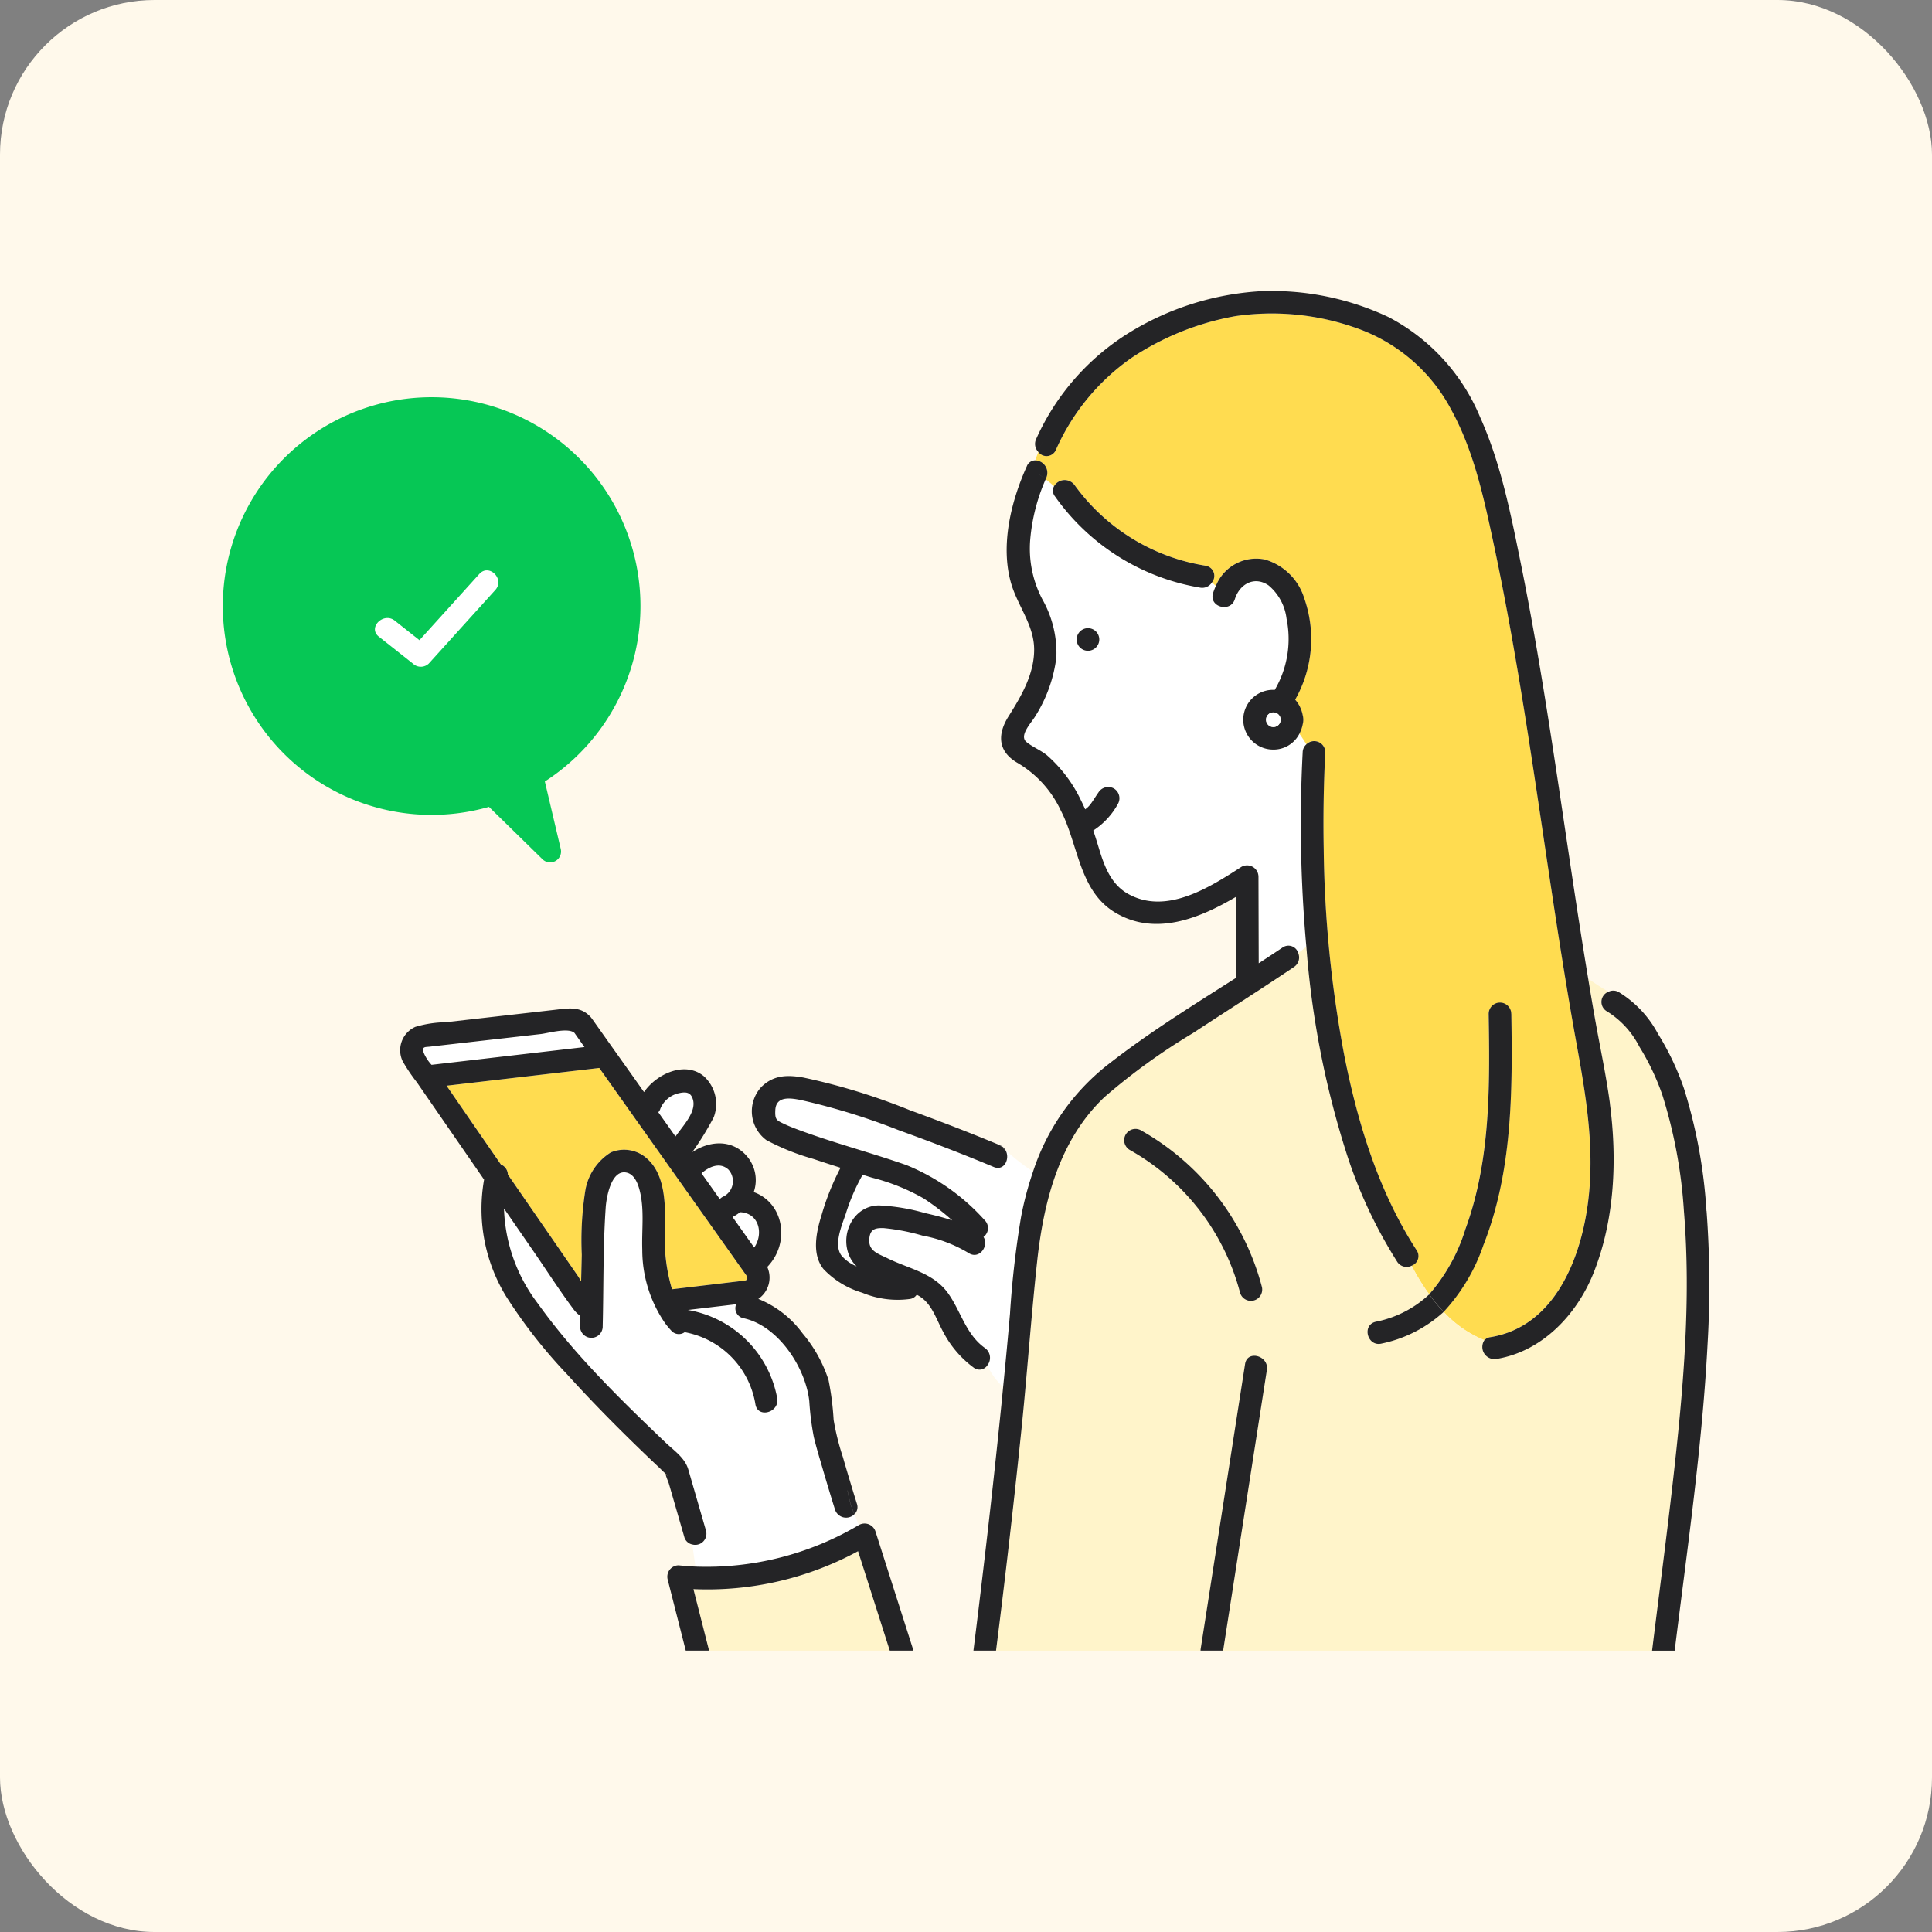
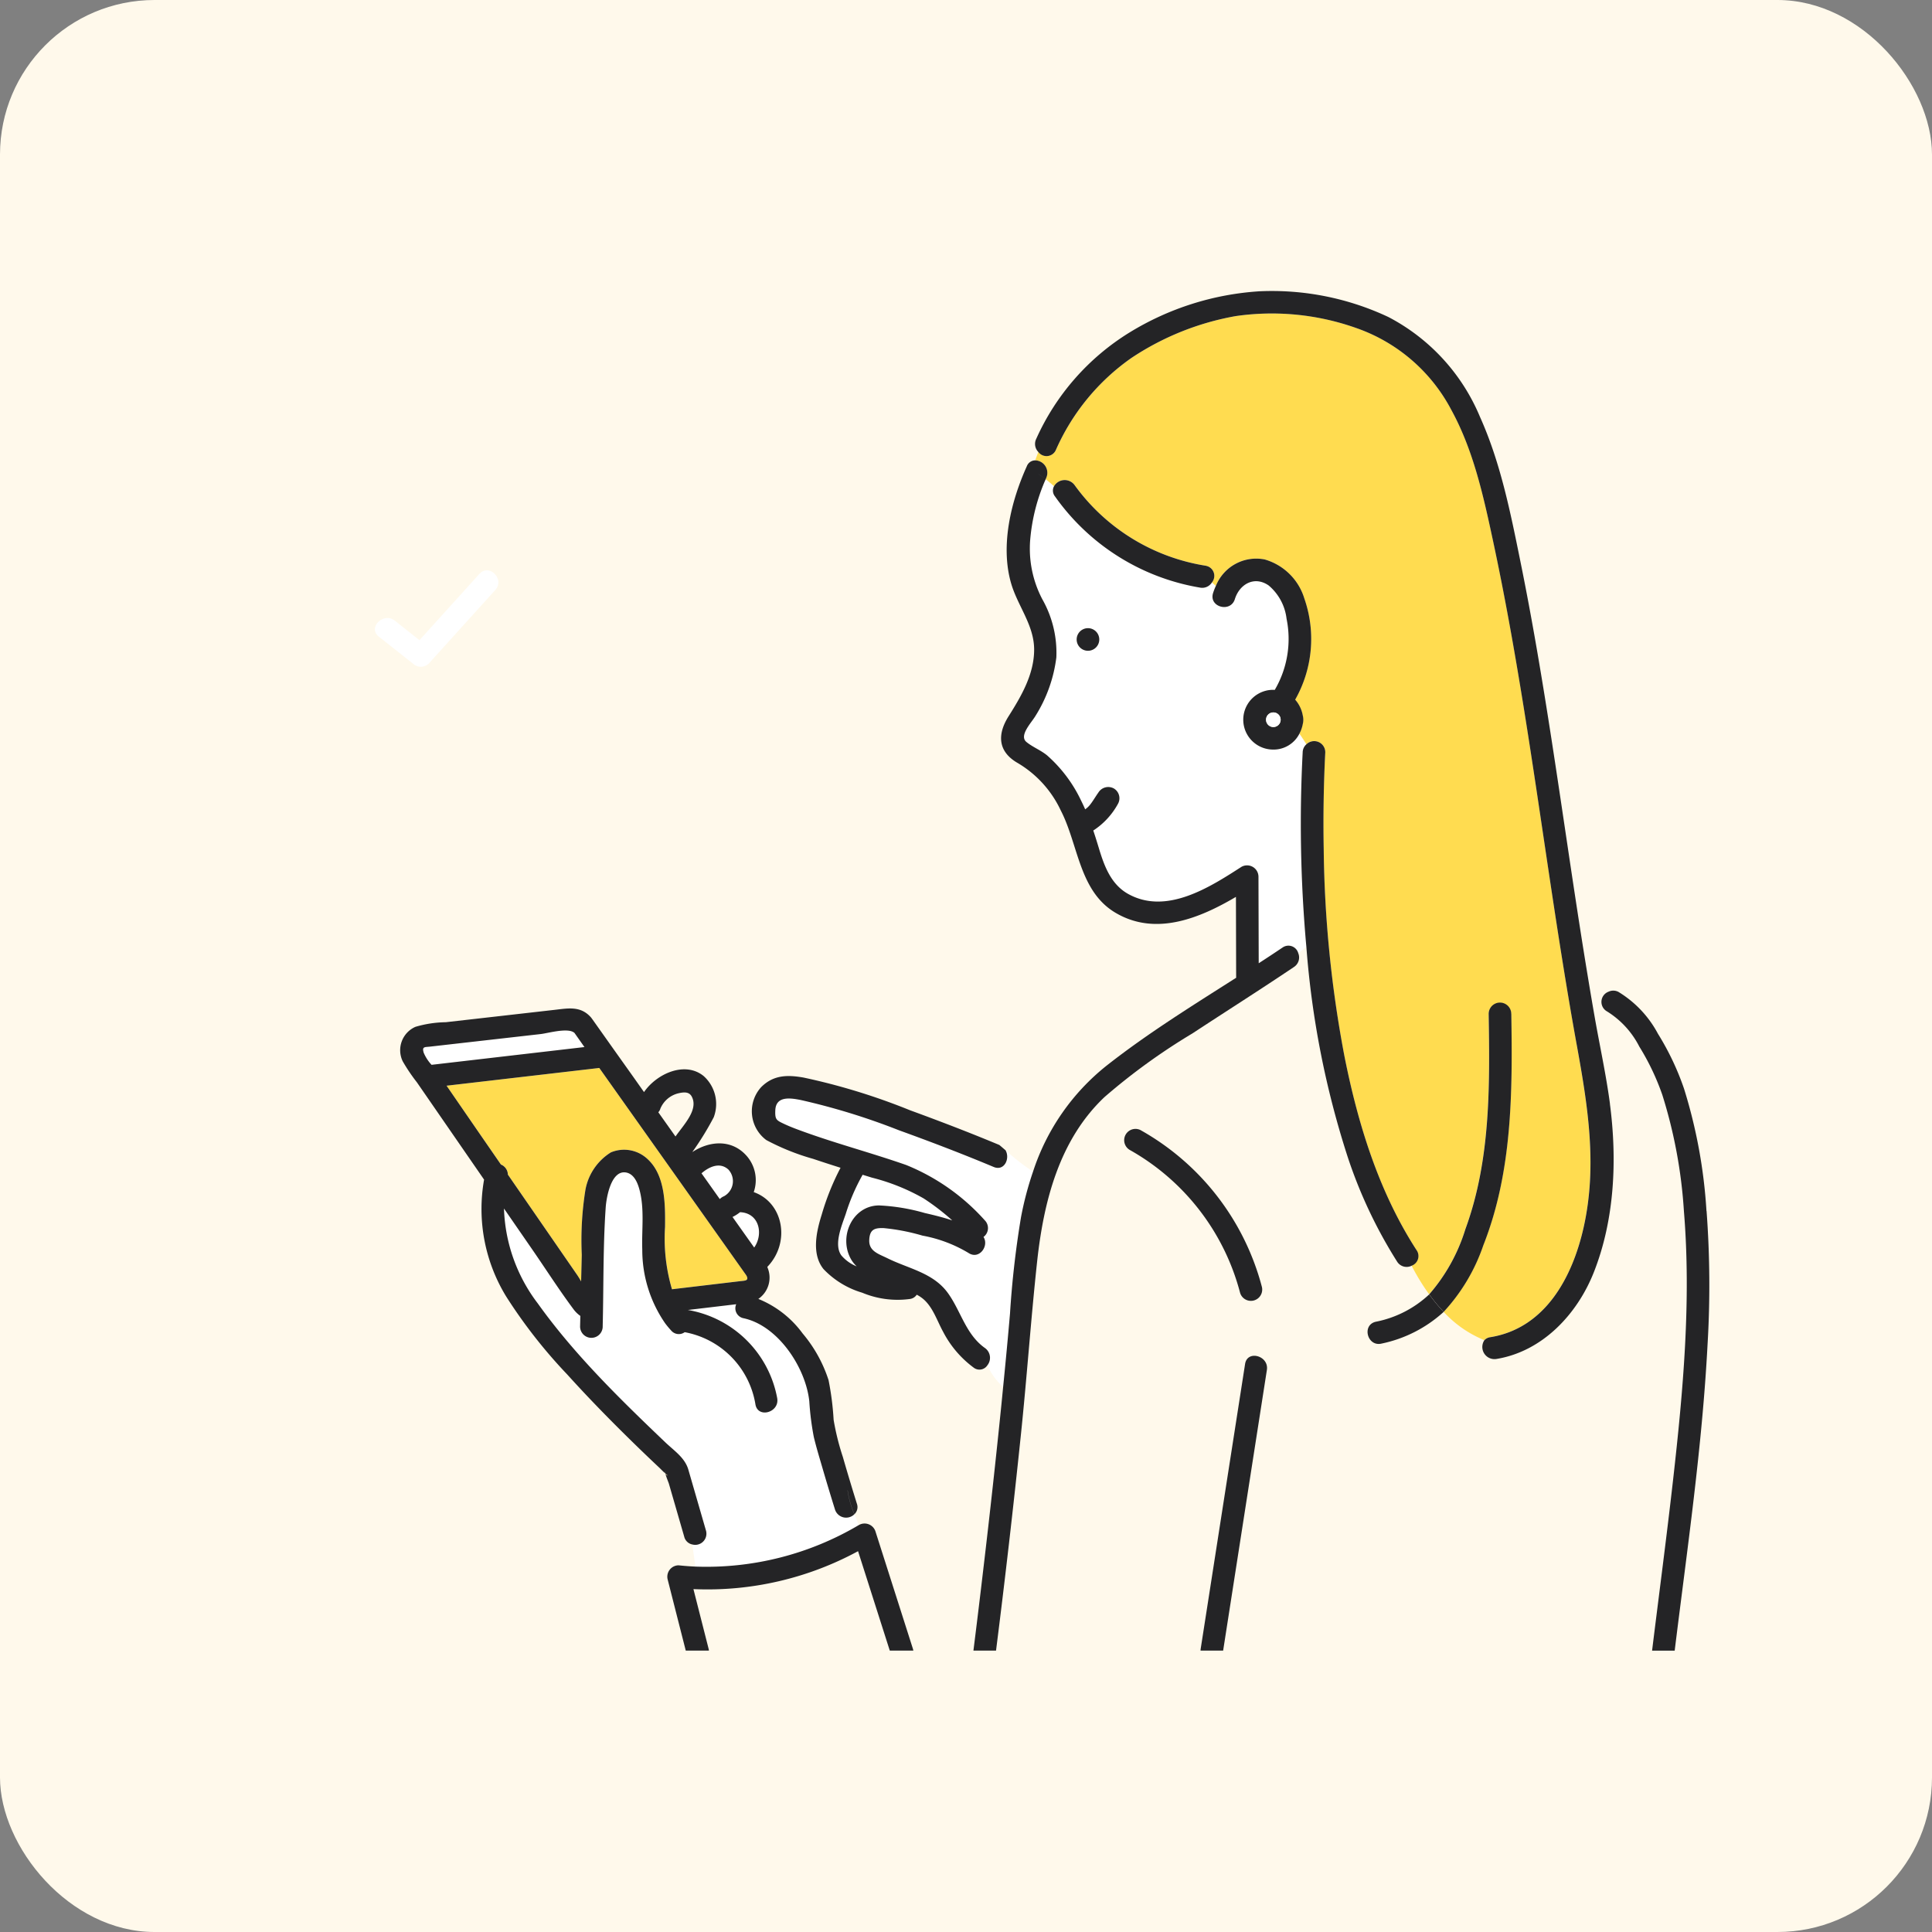
<svg xmlns="http://www.w3.org/2000/svg" width="200" height="200" viewBox="0 0 200 200">
  <rect x="0" y="0" width="200" height="200" fill="#808080" stroke="none" />
  <defs>
    <clipPath id="a">
      <rect width="153.878" height="140.742" fill="none" />
    </clipPath>
  </defs>
  <g transform="translate(-920 -1370)">
    <rect width="200" height="200" rx="16" transform="translate(920 1370)" fill="#fff9eb" />
    <g transform="translate(391.07 -622.182)">
      <rect width="170" height="161" transform="translate(543.929 2012.182)" fill="none" />
      <g transform="translate(551.99 2022.311)">
        <g clip-path="url(#a)">
          <path d="M93.705,215.349a1.21,1.21,0,0,1-2-.468q-.679-2.175-1.316-4.363c-.306-1.051-.628-2.1-.883-3.168a29.065,29.065,0,0,1-.467-3.7c-.372-3.479-3.22-7.816-6.8-8.59a1.046,1.046,0,0,1-.765-1.45l-5.005.594a11.352,11.352,0,0,1,9.25,9.145c.241,1.475-2.014,2.1-2.256.622a9.084,9.084,0,0,0-7.327-7.473,1.032,1.032,0,0,1-1.394-.166,9.442,9.442,0,0,1-.634-.761,13.362,13.362,0,0,1-2.363-7.61c-.072-2.063.251-4.195-.291-6.217-.2-.738-.585-1.693-1.468-1.788-1.488-.16-1.958,2.616-2.029,3.648-.279,4.066-.213,8.182-.309,12.256,0,.018,0,.035,0,.053a1.17,1.17,0,0,1-2.34,0q.013-.548.026-1.1a2.979,2.979,0,0,1-.709-.693c-1.491-2-2.844-4.119-4.261-6.171L57.426,183.7a17.06,17.06,0,0,0,3.5,9.826c3.769,5.276,8.529,9.919,13.206,14.383.907.866,2.021,1.586,2.379,2.822l1.831,6.328a1.157,1.157,0,0,1-1.418,1.418l.318,2.3a31,31,0,0,0,16.923-4.3c-.15-.374-.306-.747-.456-1.12" transform="translate(-28.314 -88.724)" fill="#fff" />
-           <path d="M92.4,164.083c-.283-.538-.841-.471-1.411-.339a2.7,2.7,0,0,0-1.86,1.662,1.213,1.213,0,0,1-.192.3l1.778,2.507c.824-1.191,2.4-2.762,1.685-4.126" transform="translate(-43.852 -80.689)" fill="#fff" />
          <path d="M104.878,188.1h-.007a4.108,4.108,0,0,1-.778.494l2.244,3.165c.979-1.39.533-3.574-1.46-3.659" transform="translate(-51.324 -92.743)" fill="#fff" />
          <path d="M100.115,181.755a1.779,1.779,0,0,0,.445-2.76c-.89-.807-2-.286-2.782.391l1.893,2.67a1.247,1.247,0,0,1,.444-.3" transform="translate(-48.21 -88.053)" fill="#fff" />
          <path d="M56.582,151.262c-.63-.6-2.749.024-3.487.108l-6.39.726-5.094.579c-.515.058-.837-.022-.652.594a4.255,4.255,0,0,0,.827,1.286l15.828-1.838-1.032-1.455" transform="translate(-20.169 -74.454)" fill="#fff" />
          <path d="M90.421,241.486l-.043-.035c.111.215.445.335.043.035" transform="translate(-44.561 -119.049)" fill="#ffdc50" />
          <path d="M90.337,241.01a.234.234,0,0,0,.007.219.4.4,0,0,1-.007-.219" transform="translate(-44.529 -118.831)" fill="#ffdc50" />
          <path d="M125.986,188.8a4.034,4.034,0,0,0,1.592,1.138,3.154,3.154,0,0,1-.559-.688c-1.37-2.329.1-5.608,2.873-5.621a20.455,20.455,0,0,1,4.743.788c.965.221,1.917.455,2.838.764A24.173,24.173,0,0,0,134.5,182.9a21.278,21.278,0,0,0-5.334-2.144l-.974-.3a20.566,20.566,0,0,0-1.748,4.048c-.391,1.157-1.274,3.173-.459,4.3" transform="translate(-61.953 -88.972)" fill="#fff" />
          <path d="M189.321,66.409a3.093,3.093,0,0,1,.1-6.184c.048,0,.1.006.143.008a10.43,10.43,0,0,0,1.221-7.367,5.311,5.311,0,0,0-1.841-3.435c-1.462-1.03-3.019-.173-3.512,1.408-.447,1.435-2.705.82-2.256-.622a5.8,5.8,0,0,1,.291-.747c-.134-.121-.268-.243-.4-.362a1.183,1.183,0,0,1-1.241.533,23.046,23.046,0,0,1-15-9.441.951.951,0,0,1-.1-1.048c-.276-.249-.563-.493-.866-.726a19.562,19.562,0,0,0-1.6,6.247,11.272,11.272,0,0,0,1.256,6.183,11.222,11.222,0,0,1,1.45,6.009,14.835,14.835,0,0,1-2.165,6.067c-.418.711-1.735,2.039-.926,2.7.644.527,1.477.842,2.136,1.384a14.487,14.487,0,0,1,3.518,4.682c.151.3.289.6.421.9a2.375,2.375,0,0,0,.546-.527c.263-.336.545-.822.823-1.212a1.2,1.2,0,0,1,1.6-.419,1.179,1.179,0,0,1,.42,1.6,7.663,7.663,0,0,1-2.551,2.753c.216.646.418,1.3.62,1.961.554,1.814,1.26,3.65,3.011,4.615,3.958,2.184,8.431-.7,11.711-2.816a1.18,1.18,0,0,1,1.76,1.011q.013,4.485.025,8.972,1.243-.808,2.471-1.631a1.054,1.054,0,0,1,1.622.581q.421-.319.84-.653c-.018-.2-.037-.394-.054-.592a142.461,142.461,0,0,1-.328-19.548,1.129,1.129,0,0,1,.387-.824c-.231-.378-.476-.748-.727-1.112a3,3,0,0,1-2.8,1.654M170.236,56.184a1.17,1.17,0,0,1,0-2.34,1.17,1.17,0,0,1,0,2.34" transform="translate(-80.67 -18.946)" fill="#fff" />
          <path d="M221.965,80.259c-2.112-11.621-3.623-23.339-5.5-35-.934-5.791-1.959-11.568-3.193-17.3-.983-4.57-2.017-9.262-4.281-13.4a17.693,17.693,0,0,0-9.865-8.492,26.131,26.131,0,0,0-12.46-1.229,28.375,28.375,0,0,0-10.8,4.335,22.877,22.877,0,0,0-7.829,9.552,1.056,1.056,0,0,1-1.806.175q-.167.43-.326.871a1.287,1.287,0,0,1,1.151,1.788c-.024.054-.046.11-.07.164.3.234.59.478.866.726a1.272,1.272,0,0,1,2.122-.133,20.748,20.748,0,0,0,13.607,8.366,1.06,1.06,0,0,1,.619,1.723c.135.12.269.242.4.363a4.5,4.5,0,0,1,5.06-2.739,6.033,6.033,0,0,1,4.1,4.042,12.734,12.734,0,0,1-.951,10.474,3.365,3.365,0,0,1,.783,1.642,1.773,1.773,0,0,1,0,.862,3.456,3.456,0,0,1-.346,1c.252.364.5.733.727,1.111a1.148,1.148,0,0,1,1.952.825q-.258,5.011-.161,10.032a121.19,121.19,0,0,0,2.15,21.454c1.4,7.011,3.552,14.026,7.469,20.066a1.062,1.062,0,0,1-.515,1.6,23.04,23.04,0,0,0,1.815,2.966,18.556,18.556,0,0,0,3.743-6.742c2.619-7.139,2.531-14.8,2.413-22.293a1.17,1.17,0,0,1,2.339,0c.128,8.1.127,16.321-2.9,23.967a19.246,19.246,0,0,1-4.1,6.878,11.685,11.685,0,0,0,4.22,2.935,1.016,1.016,0,0,1,.612-.311c5.7-.923,8.509-6.225,9.662-11.369,1.433-6.394.434-12.579-.718-18.914" transform="translate(-81.8 -2.246)" fill="#ffdc50" />
-           <path d="M219.873,141.165c.525,3,1.188,5.985,1.585,9.006.757,5.775.493,11.964-1.669,17.434-1.718,4.346-5.323,8.2-10.092,8.971a1.258,1.258,0,0,1-1.234-1.945,11.674,11.674,0,0,1-4.22-2.935l-.031.031a13.644,13.644,0,0,1-6.392,3.252c-1.464.361-2.084-1.9-.622-2.256a11.241,11.241,0,0,0,5.53-2.818l.017-.018a23.078,23.078,0,0,1-1.816-2.966,1.155,1.155,0,0,1-1.505-.418,48.889,48.889,0,0,1-5.132-10.88,93.387,93.387,0,0,1-4.264-21.713c-.28.222-.56.44-.84.653a1.17,1.17,0,0,1-.442,1.44c-3.471,2.336-7.006,4.573-10.5,6.87a64.412,64.412,0,0,0-9.117,6.6c-4.679,4.428-6.3,10.81-6.969,17.022-.654,6.03-1.069,12.088-1.7,18.122q-1.165,11.088-2.555,22.154h21.176a1.409,1.409,0,0,1,.014-.182q.282-1.808.564-3.616,2.017-12.938,4.033-25.876c.232-1.485,2.486-.851,2.256.622q-.282,1.808-.564,3.616-1.982,12.718-3.964,25.436h44.4c.722-5.874,1.5-11.742,2.166-17.622,1.045-9.233,1.9-18.6,1.127-27.891a50.521,50.521,0,0,0-2.234-12.019,25.155,25.155,0,0,0-2.383-5,9.175,9.175,0,0,0-3.337-3.637,1.127,1.127,0,0,1,.146-2.041,23.6,23.6,0,0,1-2.1-1.357q.329,1.983.674,3.964m-36.707,28.566a23.91,23.91,0,0,0-11.442-14.805,1.17,1.17,0,0,1,1.18-2.02,26.263,26.263,0,0,1,12.517,16.2,1.17,1.17,0,0,1-2.255.622" transform="translate(-77.853 -66.025)" fill="#fff4ca" />
          <path d="M135.436,171.967c-3.234-1.353-6.513-2.606-9.81-3.8a69.265,69.265,0,0,0-10.171-3.134c-1.051-.2-2.562-.451-2.629,1.061-.043.973.11,1.04.938,1.428.69.324,1.411.584,2.127.842,3.459,1.245,7.018,2.187,10.486,3.4a21.962,21.962,0,0,1,8.134,5.724,1.141,1.141,0,0,1-.132,1.723c.6.927-.438,2.385-1.543,1.662a14.194,14.194,0,0,0-4.77-1.8,21.337,21.337,0,0,0-4.013-.778c-.963-.034-1.459.139-1.5,1.241-.046,1.158.978,1.431,1.878,1.877,2.232,1.106,4.773,1.506,6.293,3.645,1.332,1.875,1.833,4.253,3.811,5.655a1.242,1.242,0,0,1,.243,1.79,6.692,6.692,0,0,0,1.633,2.244q.375-3.791.711-7.587a98.41,98.41,0,0,1,1.138-9.983,33.976,33.976,0,0,1,1.246-4.727,21.691,21.691,0,0,1-2.84-2.219c.485.855-.123,2.189-1.225,1.728" transform="translate(-55.626 -81.296)" fill="#fff" />
-           <path d="M113.155,257.328a32.709,32.709,0,0,1-17.042,3.926q.787,3.092,1.573,6.183a1.351,1.351,0,0,1,.032.181H116.44l-3.284-10.291" transform="translate(-47.389 -126.877)" fill="#fff4ca" />
          <path d="M175.579,68.842a1.17,1.17,0,0,0,0,2.34,1.17,1.17,0,0,0,0-2.34" transform="translate(-86.013 -33.943)" fill="#242426" />
          <path d="M292.389,165.664a53.157,53.157,0,0,0-2.318-12.641,27.777,27.777,0,0,0-2.7-5.694,11.249,11.249,0,0,0-4.09-4.339,1.144,1.144,0,0,0-1.035-.021,12.324,12.324,0,0,1,1.257.868,12.324,12.324,0,0,0-1.257-.868,1.126,1.126,0,0,0-.146,2.041,9.182,9.182,0,0,1,3.336,3.637,25.127,25.127,0,0,1,2.383,5,50.551,50.551,0,0,1,2.234,12.019c.769,9.289-.082,18.658-1.127,27.891-.666,5.881-1.444,11.748-2.167,17.622h2.34c1.295-10.524,2.842-21.048,3.4-31.645a103.173,103.173,0,0,0-.1-13.868" transform="translate(-138.796 -70.435)" fill="#242426" />
          <path d="M210.663,69.223a12.731,12.731,0,0,0,.95-10.473,6.032,6.032,0,0,0-4.1-4.042,4.5,4.5,0,0,0-5.06,2.739,5.334,5.334,0,0,0,1.895,1.233,5.334,5.334,0,0,1-1.895-1.233,5.9,5.9,0,0,0-.291.747c-.449,1.441,1.809,2.057,2.256.622.493-1.582,2.051-2.439,3.513-1.408a5.313,5.313,0,0,1,1.841,3.435,10.427,10.427,0,0,1-1.222,7.367c-.048,0-.094-.007-.143-.007a3.092,3.092,0,0,0-.1,6.183,3,3,0,0,0,2.8-1.654c-.221-.319-.446-.635-.672-.951.226.316.451.632.672.951a3.471,3.471,0,0,0,.346-1,1.781,1.781,0,0,0,0-.862,3.371,3.371,0,0,0-.782-1.642M207.649,71.3a.755.755,0,0,1,1.51,0,.755.755,0,0,1-1.51,0" transform="translate(-99.647 -26.921)" fill="#242426" />
          <path d="M185.365,47.463A20.748,20.748,0,0,1,171.758,39.1a1.272,1.272,0,0,0-2.122.133,35.28,35.28,0,0,0,2.971,2.661,35.28,35.28,0,0,1-2.971-2.661.951.951,0,0,0,.1,1.048,23.051,23.051,0,0,0,15.005,9.441,1.183,1.183,0,0,0,1.241-.533,6.653,6.653,0,0,0-.977-.744,6.653,6.653,0,0,1,.977.744,1.06,1.06,0,0,0-.619-1.723" transform="translate(-83.585 -19.024)" fill="#242426" />
          <path d="M213.045,86.822a.755.755,0,0,0,1.51,0,.755.755,0,0,0-1.51,0" transform="translate(-105.043 -42.448)" fill="#fff" />
          <path d="M232.134,144.639c-3.917-6.04-6.072-13.055-7.469-20.066a121.2,121.2,0,0,1-2.15-21.454q-.093-5.016.161-10.032a1.148,1.148,0,0,0-1.952-.825,10.808,10.808,0,0,1,1.409,3.319,10.808,10.808,0,0,0-1.409-3.319,1.131,1.131,0,0,0-.387.825,142.455,142.455,0,0,0,.328,19.548c.017.2.036.394.054.592q.356-.282.712-.567-.356.285-.712.567a93.334,93.334,0,0,0,4.264,21.713,48.89,48.89,0,0,0,5.132,10.88,1.156,1.156,0,0,0,1.505.418c-.3-.587-.58-1.178-.831-1.762.25.584.528,1.175.831,1.762a1.062,1.062,0,0,0,.515-1.6" transform="translate(-108.544 -45.342)" fill="#242426" />
          <path d="M225.393,84.147c-.4-3.021-1.059-6.006-1.585-9.006q-.347-1.98-.673-3.964c-.051-.039-.1-.075-.153-.115.051.041.1.076.153.115q-.456-2.753-.885-5.509c-.986-6.324-1.889-12.66-2.867-18.986-.966-6.248-2-12.487-3.261-18.683-1.029-5.068-2.052-10.23-4.185-14.971a20.584,20.584,0,0,0-9.484-10.34A28.329,28.329,0,0,0,189.123.024a29.238,29.238,0,0,0-13.459,4.262A24.893,24.893,0,0,0,166,15.3a1.186,1.186,0,0,0,.214,1.355c.2-.519.408-1.025.615-1.509-.207.484-.414.99-.615,1.509a1.055,1.055,0,0,0,1.806-.174,22.877,22.877,0,0,1,7.829-9.552,28.375,28.375,0,0,1,10.8-4.336,26.137,26.137,0,0,1,12.46,1.229,17.694,17.694,0,0,1,9.865,8.492c2.264,4.135,3.3,8.826,4.281,13.4,1.234,5.735,2.259,11.513,3.193,17.3,1.88,11.659,3.39,23.377,5.5,35,1.152,6.335,2.151,12.519.718,18.914-1.153,5.144-3.964,10.446-9.661,11.369a1.016,1.016,0,0,0-.613.311,8.883,8.883,0,0,0,3.566.588,8.883,8.883,0,0,1-3.566-.588,1.258,1.258,0,0,0,1.234,1.945c4.769-.773,8.375-4.625,10.093-8.971,2.162-5.47,2.426-11.66,1.668-17.434" transform="translate(-81.789 0)" fill="#242426" />
          <path d="M240.137,204.9a11.247,11.247,0,0,1-5.53,2.819c-1.462.36-.843,2.616.622,2.256a13.65,13.65,0,0,0,6.392-3.252l.031-.031a17.7,17.7,0,0,1-1.5-1.809l-.017.018" transform="translate(-115.263 -101.018)" fill="#242426" />
          <path d="M254.856,146.506a1.17,1.17,0,0,0-2.34,0c.119,7.5.207,15.155-2.412,22.293a18.562,18.562,0,0,1-3.743,6.742,17.709,17.709,0,0,0,1.5,1.81,19.254,19.254,0,0,0,4.1-6.879c3.022-7.645,3.023-15.87,2.9-23.966" transform="translate(-121.47 -71.679)" fill="#242426" />
-           <path d="M158.632,174.4l-.028-.012c.21.176.421.356.632.539a1.217,1.217,0,0,0-.6-.528" transform="translate(-78.201 -85.982)" fill="#242426" />
          <path d="M133.676,167.443c-3.055-1.277-6.151-2.463-9.261-3.6a65.61,65.61,0,0,0-11.035-3.387c-1.635-.284-3.091-.287-4.369.991a3.712,3.712,0,0,0,.533,5.484,24.155,24.155,0,0,0,4.856,1.947c.938.317,1.881.62,2.825.919a26,26,0,0,0-1.945,4.835c-.55,1.749-1.084,4.077.178,5.649a9.075,9.075,0,0,0,4.005,2.448,9.5,9.5,0,0,0,4.954.649,1,1,0,0,0,.695-.44,3.605,3.605,0,0,1,.708.473c.984.86,1.41,2.255,2.026,3.369a10.762,10.762,0,0,0,3.151,3.7.974.974,0,0,0,1.424-.23,16.391,16.391,0,0,0-1.12-2.021,16.391,16.391,0,0,1,1.12,2.021,1.243,1.243,0,0,0-.243-1.79c-1.978-1.4-2.478-3.78-3.811-5.654-1.52-2.139-4.061-2.54-6.293-3.645-.9-.445-1.923-.719-1.878-1.876.044-1.1.539-1.275,1.5-1.242a21.385,21.385,0,0,1,4.013.778,14.192,14.192,0,0,1,4.77,1.8c1.106.723,2.142-.736,1.544-1.662a1.141,1.141,0,0,0,.132-1.723,21.951,21.951,0,0,0-8.133-5.724c-3.469-1.215-7.027-2.158-10.486-3.4-.716-.258-1.437-.518-2.127-.842-.828-.389-.981-.455-.938-1.428.066-1.512,1.578-1.265,2.628-1.061a69.254,69.254,0,0,1,10.172,3.134c3.3,1.192,6.576,2.445,9.81,3.8,1.1.461,1.71-.873,1.225-1.729-.211-.182-.421-.363-.631-.539m-14.163,3.075.974.3a21.3,21.3,0,0,1,5.335,2.144,24.2,24.2,0,0,1,2.971,2.282c-.922-.309-1.873-.544-2.838-.764a20.449,20.449,0,0,0-4.742-.788c-2.775.013-4.243,3.292-2.873,5.621a3.142,3.142,0,0,0,.56.688,4.032,4.032,0,0,1-1.593-1.138c-.815-1.128.069-3.144.459-4.3a20.61,20.61,0,0,1,1.748-4.048" transform="translate(-53.272 -79.039)" fill="#242426" />
          <path d="M186.911,85.584a21.982,21.982,0,0,1-1.957,1.354,21.982,21.982,0,0,0,1.957-1.354,1.055,1.055,0,0,0-1.622-.58q-1.226.826-2.471,1.63-.013-4.486-.025-8.972a1.18,1.18,0,0,0-1.76-1.01c-3.279,2.114-7.753,5-11.711,2.816-1.75-.966-2.457-2.8-3.011-4.615-.2-.662-.4-1.316-.619-1.961a7.667,7.667,0,0,0,2.551-2.753,1.18,1.18,0,0,0-.42-1.6,1.2,1.2,0,0,0-1.6.42c-.278.39-.561.877-.823,1.212a2.374,2.374,0,0,1-.546.527c-.132-.3-.27-.6-.421-.9a14.5,14.5,0,0,0-3.518-4.681c-.659-.543-1.492-.857-2.137-1.384-.809-.662.508-1.991.927-2.7a14.837,14.837,0,0,0,2.165-6.067,11.225,11.225,0,0,0-1.45-6.009,11.271,11.271,0,0,1-1.256-6.183,19.566,19.566,0,0,1,1.6-6.247c-.266-.205-.544-.4-.841-.59.3.186.575.384.841.59.024-.054.046-.111.07-.164a1.287,1.287,0,0,0-1.151-1.789,30.97,30.97,0,0,0-.93,3,30.97,30.97,0,0,1,.93-3,.934.934,0,0,0-.869.608c-1.63,3.609-2.756,8.17-1.637,12.088.675,2.366,2.4,4.352,2.394,6.906-.005,2.537-1.325,4.8-2.641,6.881-1.207,1.906-1.108,3.682.952,4.854a11.232,11.232,0,0,1,4.448,4.91c1.832,3.544,1.885,8.345,5.657,10.582,4.126,2.447,8.675.6,12.474-1.642L180.482,88c0,.045,0,.089.007.131-4.568,2.911-9.192,5.774-13.434,9.113a23.2,23.2,0,0,0-7.6,10.965,7.613,7.613,0,0,0,.937.487,7.613,7.613,0,0,1-.937-.487,33.912,33.912,0,0,0-1.246,4.728,98.129,98.129,0,0,0-1.138,9.983q-.329,3.8-.711,7.587a3.553,3.553,0,0,0,1.224.648,3.553,3.553,0,0,1-1.224-.648c-.058.593-.115,1.186-.174,1.779q-.859,8.489-1.864,16.961-.5,4.273-1.036,8.541h2.34q1.4-11.061,2.554-22.154c.634-6.034,1.049-12.092,1.7-18.122.674-6.212,2.29-12.594,6.969-17.022a64.38,64.38,0,0,1,9.117-6.6c3.5-2.3,7.033-4.534,10.5-6.87a1.171,1.171,0,0,0,.441-1.44" transform="translate(-75.577 -17.046)" fill="#242426" />
          <path d="M206.535,218.891c.23-1.473-2.024-2.107-2.256-.622q-2.017,12.938-4.033,25.876-.282,1.808-.564,3.617a1.41,1.41,0,0,0-.015.181h2.34q1.982-12.718,3.964-25.435.282-1.808.564-3.617" transform="translate(-98.448 -107.201)" fill="#242426" />
          <path d="M185.793,171.226a1.17,1.17,0,0,0-1.18,2.02,23.914,23.914,0,0,1,11.442,14.805,1.17,1.17,0,0,0,2.255-.622,26.265,26.265,0,0,0-12.517-16.2" transform="translate(-90.741 -84.345)" fill="#242426" />
          <path d="M74.764,177.34,61.511,158.646,45.7,160.483l3.391,4.911,2.243,3.249a1.14,1.14,0,0,1,.716,1.038l4.249,6.155,2.926,4.238c.133.192.268.422.409.663q.033-1.378.066-2.757a33.05,33.05,0,0,1,.379-6.723,5.785,5.785,0,0,1,2.634-3.874,3.54,3.54,0,0,1,3.808.7c1.84,1.7,1.823,4.713,1.8,7.022a18.578,18.578,0,0,0,.718,6.447l5.255-.624,1.9-.225c.4-.048.853-.038.531-.6l-1.962-2.768" transform="translate(-22.534 -78.221)" fill="#ffdc50" />
          <path d="M82.55,196.4a9.516,9.516,0,0,0,.7,2.458,1.018,1.018,0,0,0,.252-1.089q-.755-2.419-1.457-4.853a25.754,25.754,0,0,1-.95-3.825,29.528,29.528,0,0,0-.525-4.112,14.284,14.284,0,0,0-2.687-4.836,10.591,10.591,0,0,0-4.583-3.571,2.676,2.676,0,0,0,.957-3.234c-.007-.029-.015-.059-.025-.089.024-.022.048-.045.071-.07,2.342-2.523,1.579-6.585-1.478-7.663a3.8,3.8,0,0,0-.685-3.693c-1.554-1.826-3.895-1.626-5.674-.45.008-.013.016-.025.024-.038a30.435,30.435,0,0,0,2.194-3.57,3.884,3.884,0,0,0-1.044-4.265c-1.956-1.588-4.889-.216-6.173,1.66l-1.1-1.558L58.4,150.837l-2.252-3.177c-.024-.034-.049-.065-.075-.1a1.352,1.352,0,0,0-.108-.141c-1.064-1.2-2.361-.93-3.742-.773l-5.417.616-5.855.665a11.651,11.651,0,0,0-3.15.479,2.643,2.643,0,0,0-1.314,3.568,18.593,18.593,0,0,0,1.471,2.18l6.952,10.068a17.357,17.357,0,0,0,2.283,12.092,52.813,52.813,0,0,0,6.319,8.073c2.282,2.526,4.668,4.957,7.107,7.331q1.207,1.175,2.434,2.328c.2.191.4.413.623.587.072.342.326.931.365,1.065q.318,1.1.635,2.193l.954,3.3a1.076,1.076,0,0,0,.838.8l-.447-3.223.447,3.223a1.157,1.157,0,0,0,1.418-1.418q-.916-3.164-1.831-6.328c-.357-1.235-1.472-1.956-2.379-2.822-4.677-4.464-9.438-9.107-13.206-14.383a17.067,17.067,0,0,1-3.5-9.826l2.936,4.252c1.417,2.052,2.769,4.172,4.26,6.171a3,3,0,0,0,.709.693l-.026,1.1a1.17,1.17,0,0,0,2.34,0c0-.018,0-.035,0-.053.1-4.074.03-8.191.309-12.256.071-1.032.541-3.808,2.029-3.648.883.1,1.27,1.051,1.468,1.788.542,2.022.218,4.154.291,6.217a13.361,13.361,0,0,0,2.363,7.61,9.341,9.341,0,0,0,.634.761,1.032,1.032,0,0,0,1.394.166A9.085,9.085,0,0,1,73,187.483c.242,1.482,2.5.853,2.256-.622a11.353,11.353,0,0,0-9.251-9.145l5.006-.594a1.046,1.046,0,0,0,.765,1.45c3.579.774,6.428,5.111,6.8,8.59a28.975,28.975,0,0,0,.467,3.7c.255,1.065.577,2.118.883,3.168q.637,2.188,1.316,4.363a1.21,1.21,0,0,0,2,.468,9.516,9.516,0,0,1-.7-2.458m-18.833-1.73c.4.3.068.18-.043-.035l.043.035m-.051-.259a.392.392,0,0,0,.006.219.234.234,0,0,1-.006-.219m6.542-31.236a1.779,1.779,0,0,1-.446,2.76,1.251,1.251,0,0,0-.444.3l-1.893-2.67c.784-.677,1.891-1.2,2.782-.391m-7.071-6.225A2.706,2.706,0,0,1,65,155.292c.57-.132,1.127-.2,1.411.339.718,1.365-.861,2.935-1.686,4.127l-1.778-2.508a1.19,1.19,0,0,0,.192-.3m-24.488-5.9c-.185-.616.137-.536.652-.594l5.094-.579,6.39-.726c.738-.084,2.857-.707,3.487-.108L55.3,150.5l-15.828,1.838a4.255,4.255,0,0,1-.827-1.286m32.871,23.671-1.9.225-5.255.624a18.555,18.555,0,0,1-.718-6.447c.024-2.309.041-5.322-1.8-7.022a3.54,3.54,0,0,0-3.808-.7,5.782,5.782,0,0,0-2.634,3.874,33.044,33.044,0,0,0-.379,6.722q-.033,1.379-.066,2.757c-.14-.241-.276-.471-.409-.663l-2.926-4.238-4.25-6.155a1.139,1.139,0,0,0-.716-1.038l-2.243-3.249L41.027,154.5l15.809-1.837,13.253,18.694,1.962,2.768c.322.562-.131.552-.531.6m-.892-6.637a4.112,4.112,0,0,0,.778-.494h.006c1.993.085,2.439,2.269,1.46,3.659l-2.244-3.165" transform="translate(-17.858 -72.237)" fill="#242426" />
          <path d="M116.214,264.648l-3.869-12.123a1.185,1.185,0,0,0-1.718-.7l-.013.007a9.631,9.631,0,0,1,.717,2.5,9.631,9.631,0,0,0-.717-2.5,31,31,0,0,1-16.923,4.3l.262,1.895-.262-1.895q-.863-.04-1.736-.132a1.179,1.179,0,0,0-1.128,1.481q.934,3.673,1.869,7.346h2.4a1.352,1.352,0,0,0-.032-.181l-1.573-6.183a32.713,32.713,0,0,0,17.042-3.926l3.284,10.291h2.439a1.355,1.355,0,0,0-.043-.181" transform="translate(-44.767 -124.088)" fill="#242426" />
-           <path d="M27.218,22.413a21.616,21.616,0,0,1,6.124,39.044l1.647,6.984A1.129,1.129,0,0,1,33.1,69.508l-5.542-5.425a21.618,21.618,0,1,1-.339-41.669" transform="translate(0 -10.685)" fill="#06c755" />
          <path d="M41.885,57.408l-6.2,6.855-2.552-2.02c-1.169-.925-2.835.72-1.654,1.654L35,66.681a1.193,1.193,0,0,0,1.654,0l6.886-7.618c1.007-1.114-.642-2.774-1.654-1.654" transform="translate(-15.323 -28.122)" fill="#fff" />
        </g>
      </g>
    </g>
  </g>
</svg>